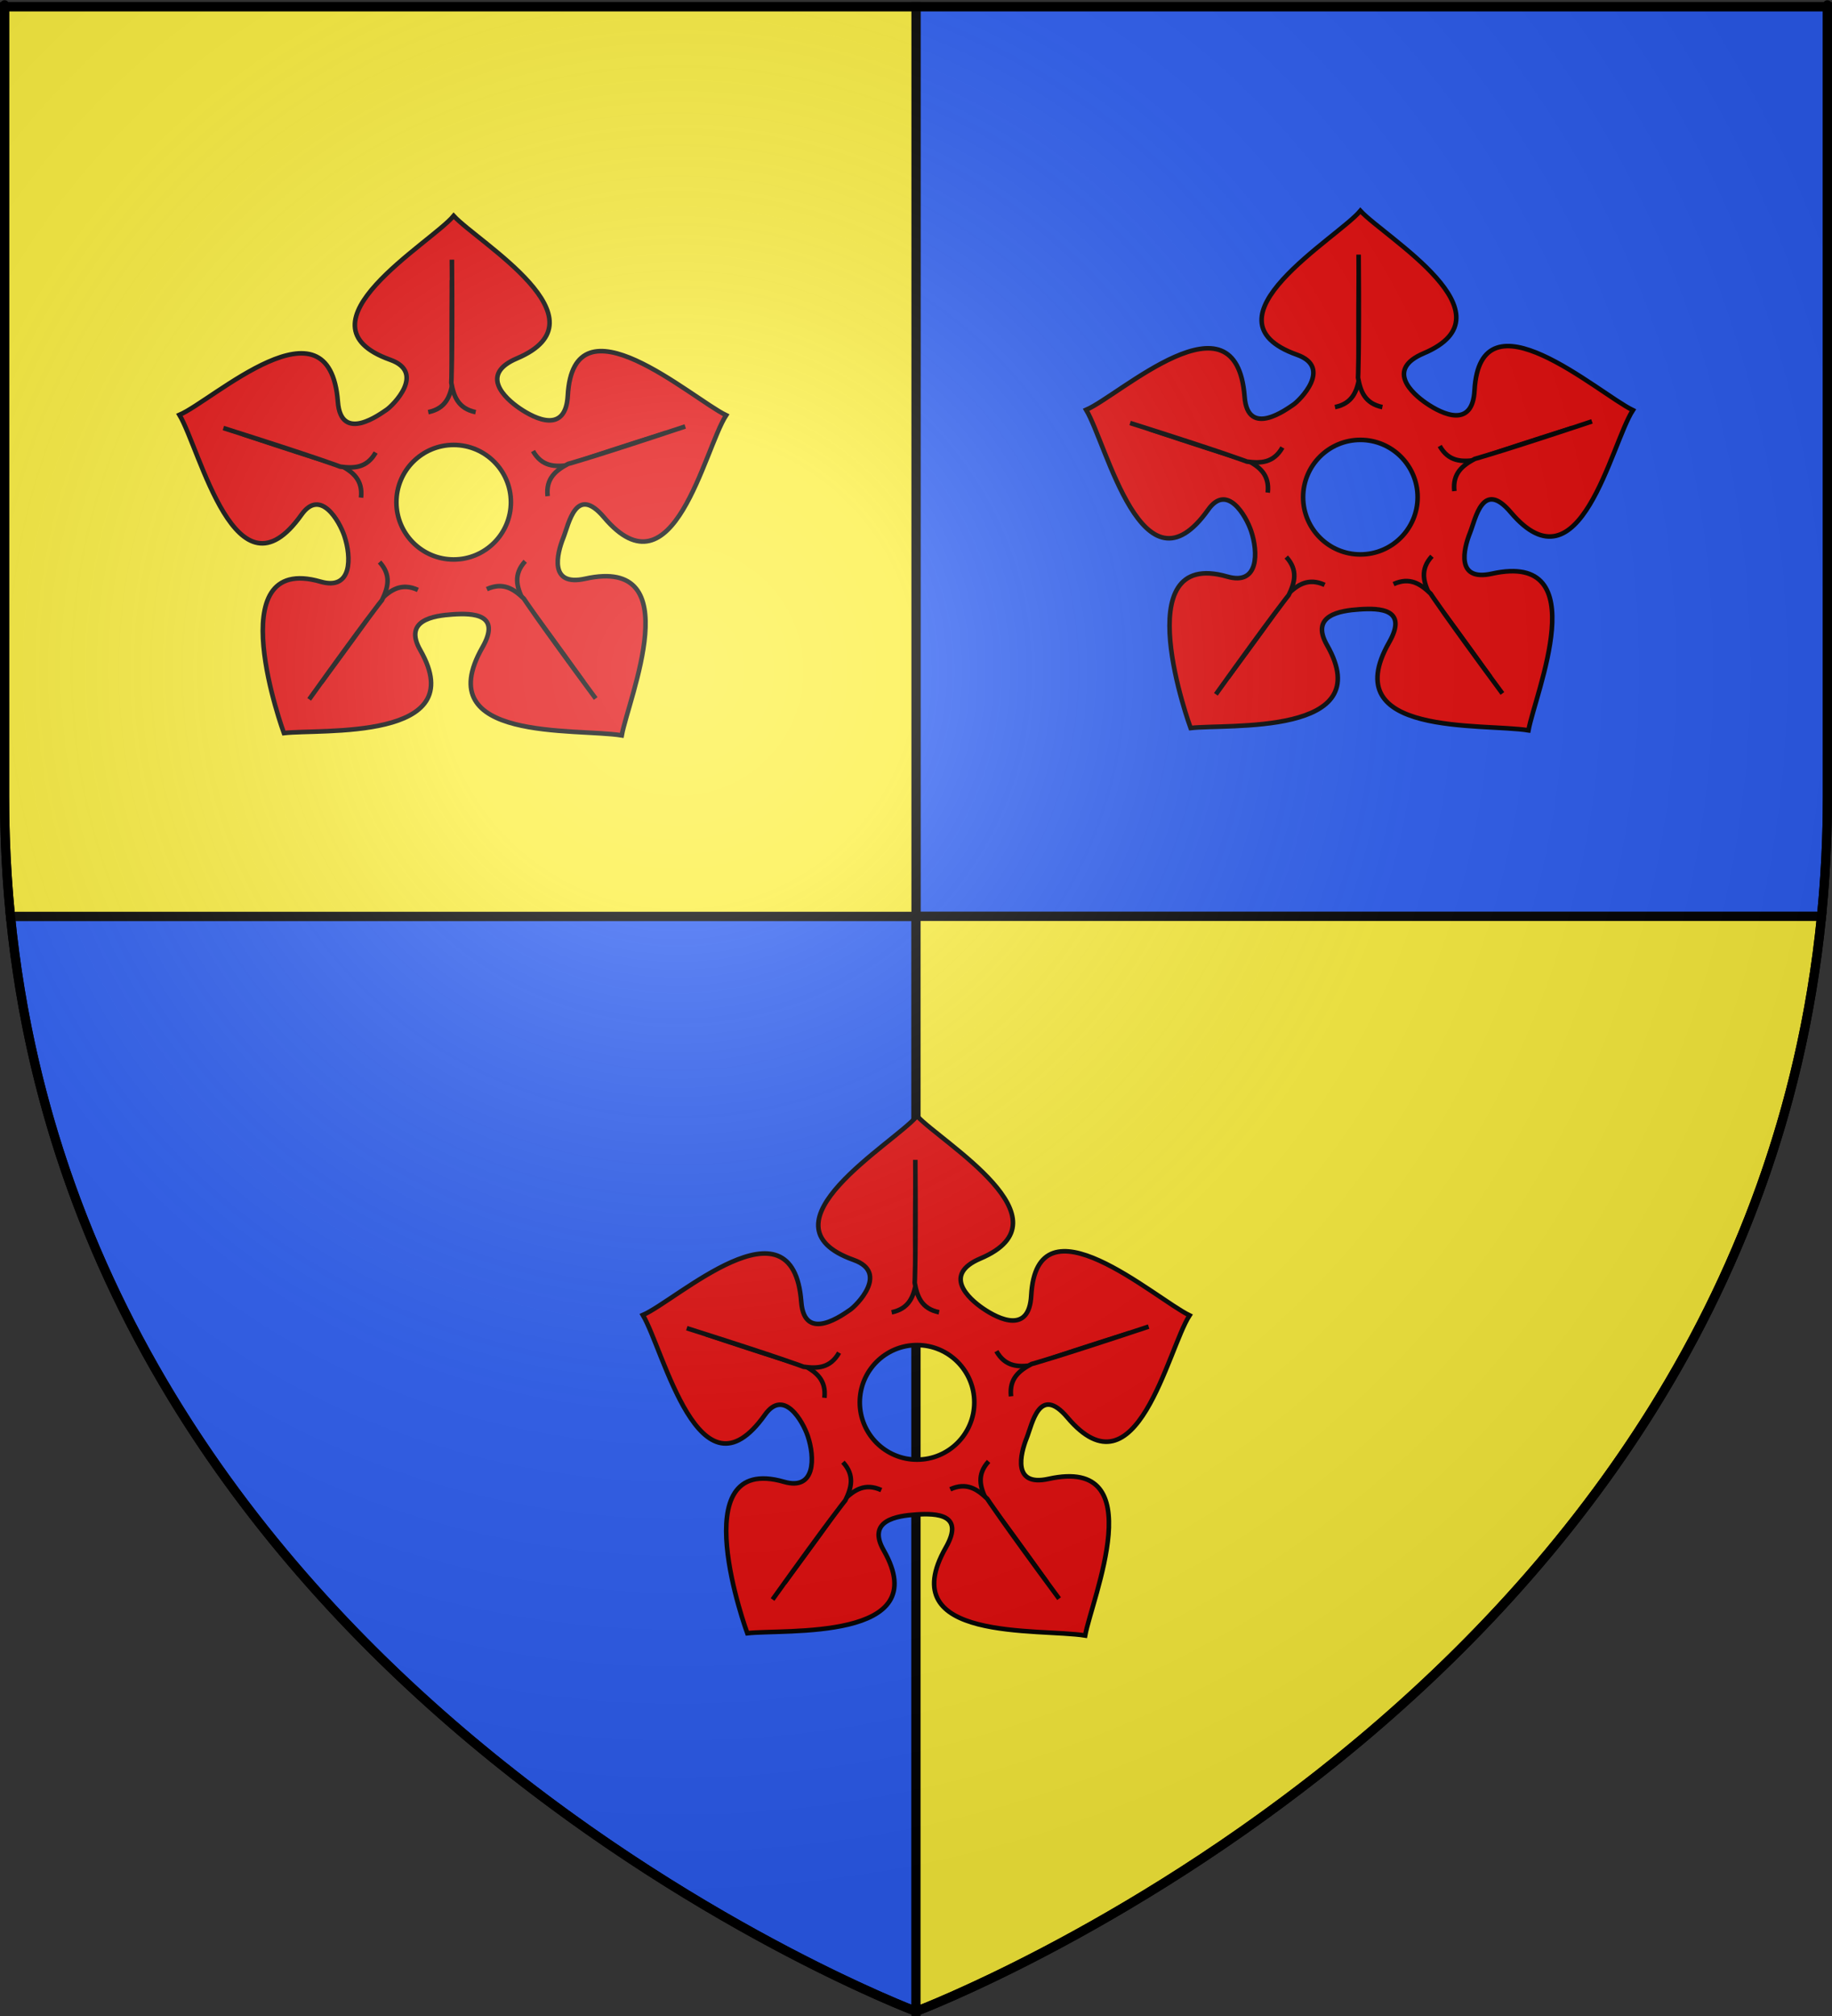
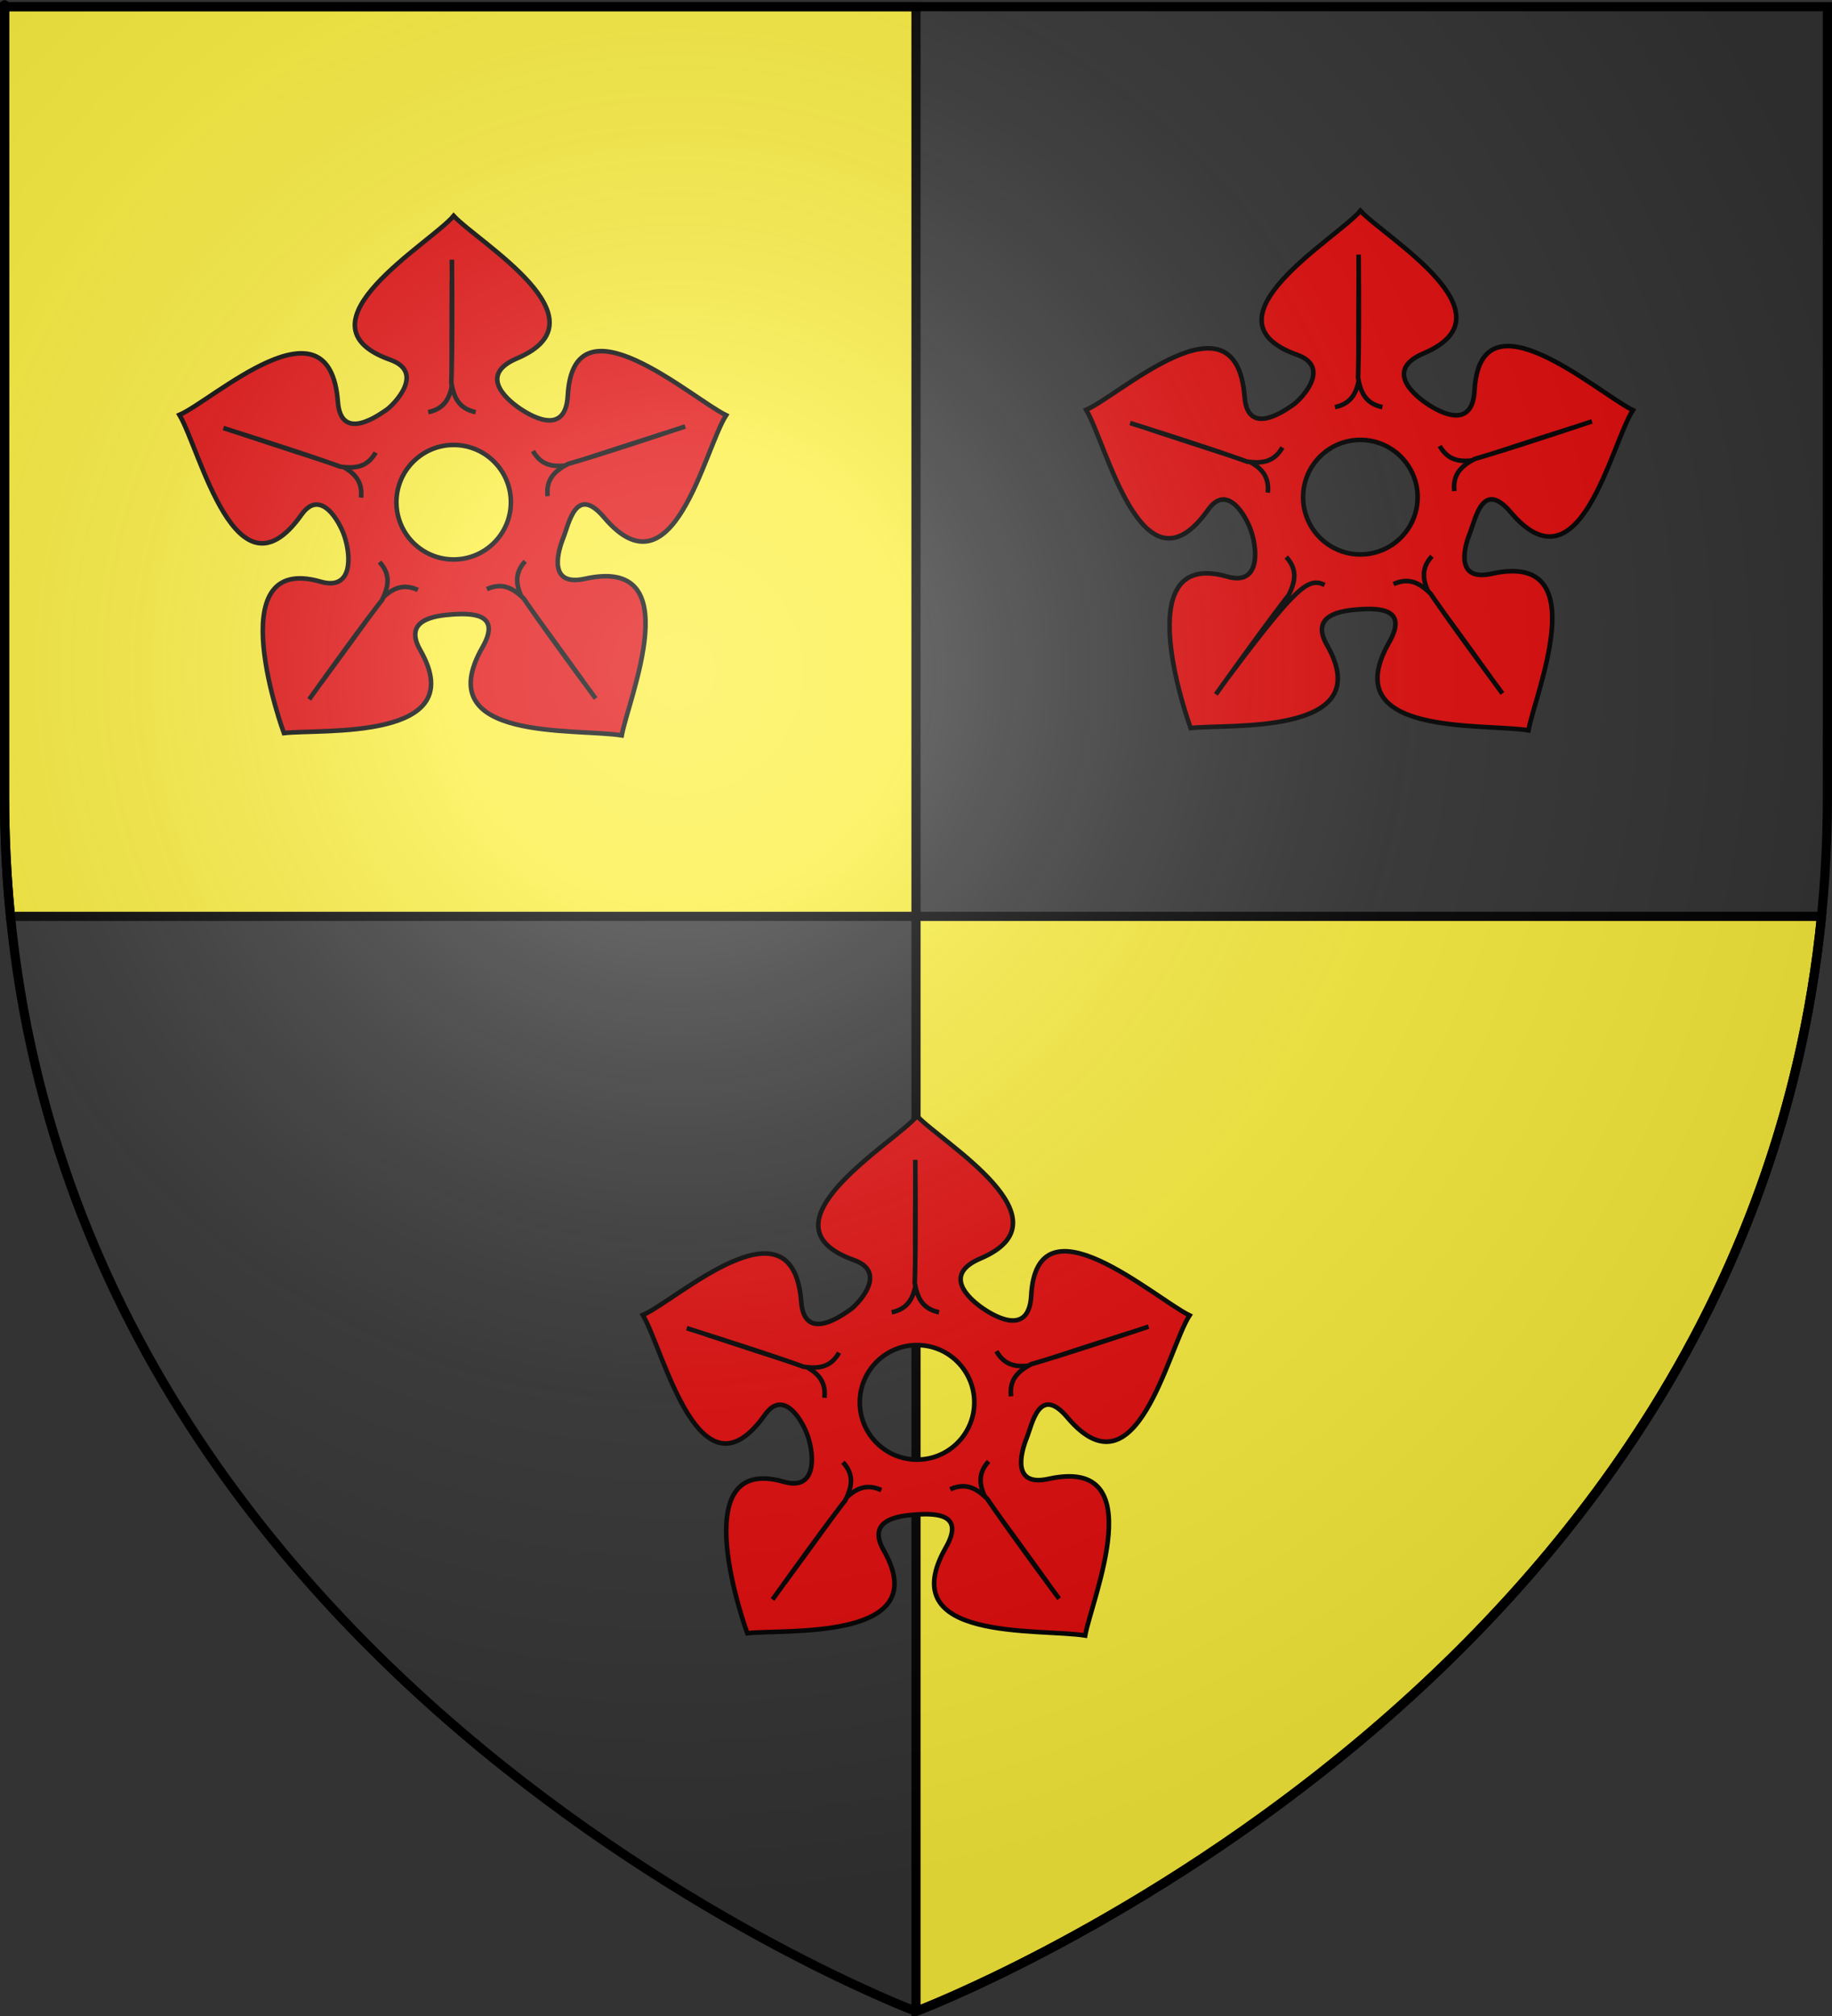
<svg xmlns="http://www.w3.org/2000/svg" xmlns:xlink="http://www.w3.org/1999/xlink" version="1.0" width="600" height="660" id="svg2">
  <rect width="100%" height="100%" fill="#333333" stroke="none" />
  <desc id="desc4">Flag of Canton of Valais (Wallis)</desc>
  <defs id="defs6">
    <linearGradient id="linearGradient2893">
      <stop id="stop2895" style="stop-color:#ffffff;stop-opacity:0.314" offset="0" />
      <stop id="stop2897" style="stop-color:#ffffff;stop-opacity:0.251" offset="0.19" />
      <stop id="stop2901" style="stop-color:#6b6b6b;stop-opacity:0.125" offset="0.6" />
      <stop id="stop2899" style="stop-color:#000000;stop-opacity:0.125" offset="1" />
    </linearGradient>
    <linearGradient id="linearGradient2885">
      <stop id="stop2887" style="stop-color:#ffffff;stop-opacity:1" offset="0" />
      <stop id="stop2891" style="stop-color:#ffffff;stop-opacity:1" offset="0.229" />
      <stop id="stop2889" style="stop-color:#000000;stop-opacity:1" offset="1" />
    </linearGradient>
    <linearGradient id="linearGradient2955">
      <stop id="stop2867" style="stop-color:#fd0000;stop-opacity:1" offset="0" />
      <stop id="stop2873" style="stop-color:#e77275;stop-opacity:0.659" offset="0.5" />
      <stop id="stop2959" style="stop-color:#000000;stop-opacity:0.323" offset="1" />
    </linearGradient>
    <radialGradient cx="225.524" cy="218.901" r="300" fx="225.524" fy="218.901" id="radialGradient2961" xlink:href="#linearGradient2955" gradientUnits="userSpaceOnUse" gradientTransform="matrix(-4.167939e-4,2.183,-1.884,-3.599562e-4,615.597,-289.121)" />
    <polygon points="0,-1 0.588,0.809 -0.951,-0.309 0.951,-0.309 -0.588,0.809 0,-1 " transform="scale(53,53)" id="star" />
    <clipPath id="clip">
      <path d="M 0,-200 L 0,600 L 300,600 L 300,-200 L 0,-200 z" id="path10" />
    </clipPath>
    <radialGradient cx="225.524" cy="218.901" r="300" fx="225.524" fy="218.901" id="radialGradient1911" xlink:href="#linearGradient2955" gradientUnits="userSpaceOnUse" gradientTransform="matrix(-4.167939e-4,2.183,-1.884,-3.599562e-4,615.597,-289.121)" />
    <radialGradient cx="225.524" cy="218.901" r="300" fx="225.524" fy="218.901" id="radialGradient2865" xlink:href="#linearGradient2955" gradientUnits="userSpaceOnUse" gradientTransform="matrix(0,1.749,-1.593,-1.049767e-7,551.788,-191.29)" />
    <radialGradient cx="225.524" cy="218.901" r="300" fx="225.524" fy="218.901" id="radialGradient2871" xlink:href="#linearGradient2955" gradientUnits="userSpaceOnUse" gradientTransform="matrix(0,1.386,-1.323,-5.741131e-8,-158.082,-109.541)" />
    <radialGradient cx="221.445" cy="226.331" r="300" fx="221.445" fy="226.331" id="radialGradient3163" xlink:href="#linearGradient2893" gradientUnits="userSpaceOnUse" gradientTransform="matrix(1.353,0,0,1.349,-77.629,-85.747)" />
  </defs>
  <g id="layer3" style="display:inline">
-     <path d="M 300,2.188 L 300,300 L 596.562,300 C 597.829,287.295 598.5,274.188 598.5,260.719 C 598.5,-24.733 598.5,2.188 598.5,2.188 L 300,2.188 z M 300,300 L 3.438,300 C 29.012,556.543 300,658.5 300,658.5 L 300,300 z" id="path2855" style="fill:#2b5df2;fill-opacity:1;fill-rule:evenodd;stroke:#000000;stroke-width:3;stroke-linecap:butt;stroke-linejoin:miter;stroke-miterlimit:4;stroke-dasharray:none;stroke-opacity:1" />
    <path d="M 1.5,2.188 L 1.5,260.719 C 1.5,274.188 2.171,287.295 3.438,300 L 300,300 L 300,2.188 L 1.5,2.188 z M 300,300 L 300,658.5 C 300,658.5 570.988,556.543 596.562,300 L 300,300 z" id="path3699" style="fill:#fcef3c;fill-opacity:1;fill-rule:evenodd;stroke:#000000;stroke-width:3;stroke-linecap:butt;stroke-linejoin:miter;stroke-miterlimit:4;stroke-dasharray:none;stroke-opacity:1;display:inline" />
    <g transform="translate(196.866,68.562)" id="g4311" style="fill:#e20909;stroke:#000000;stroke-width:1.5;stroke-miterlimit:4;stroke-dasharray:none;stroke-opacity:1">
      <g transform="matrix(0.75,0,0,0.75,157.96,-91.648)" id="g3474" style="fill:#e20909;stroke:#000000;stroke-width:2;stroke-miterlimit:4;stroke-dasharray:none;stroke-opacity:1;display:inline">
        <path d="M -275,125 C -284.735,136.763 -346.318,172.292 -302.656,187.844 C -286.93,193.445 -301.727,207.971 -304.312,209.656 C -306.8,211.278 -324.169,224.472 -325.562,206.156 C -329.199,158.359 -380.206,205.687 -394.75,211.875 C -385.662,227.019 -370.053,295.783 -341.438,255.438 C -333.148,243.75 -324.885,258.271 -322.719,264.719 C -319.599,274.006 -319.255,288.677 -333.094,284.688 C -378.181,271.69 -349.125,350.781 -349.125,350.781 C -333.352,348.885 -266.769,354.485 -289.562,314.594 C -297.033,301.52 -283.876,299.535 -275.406,298.969 C -266.426,298.368 -254.122,298.783 -262.438,313.375 C -285.981,354.69 -221.53,348.536 -201.594,351.781 C -198.691,335.651 -172.031,273.327 -217.562,283.406 C -233.5,286.934 -229.907,272.506 -227.125,265.562 C -224.688,259.482 -221.612,242.095 -209.344,256.594 C -178.959,292.503 -165.59,226.774 -156,212.031 C -171.276,204.604 -222.707,158.557 -225.156,203.469 C -226.069,220.033 -239.114,213.862 -246.219,209 C -252.506,204.698 -263.987,194.274 -247.344,187.219 C -206.979,170.107 -264.218,136.681 -275,125 z M -275,225 C -261.2,225 -250,236.2 -250,250 C -250,263.8 -261.2,275 -275,275 C -288.8,275 -300,263.8 -300,250 C -300,236.2 -288.8,225 -275,225 z" id="path3476" style="fill:#e20909;fill-rule:evenodd;stroke:#000000;stroke-width:2;stroke-linecap:butt;stroke-linejoin:miter;stroke-miterlimit:4;stroke-dasharray:none;stroke-opacity:1" />
        <g id="g3478" style="fill:#e20909;stroke:#000000;stroke-width:2;stroke-miterlimit:4;stroke-dasharray:none;stroke-opacity:1">
          <path d="M -275.712,153.05 C -276.039,196.074 -275.459,197.859 -275.459,197.859 C -276.509,203.775 -278.434,209.115 -286.09,210.686" id="path3480" style="fill:#e20909;fill-rule:evenodd;stroke:#000000;stroke-width:2;stroke-linecap:butt;stroke-linejoin:miter;stroke-miterlimit:4;stroke-dasharray:none;stroke-opacity:1" />
          <path d="M -275.767,144.136 C -275.44,187.16 -276.02,197.859 -276.02,197.859 C -274.97,203.775 -273.045,209.115 -265.389,210.686" id="path3482" style="fill:#e20909;fill-rule:evenodd;stroke:#000000;stroke-width:2;stroke-linecap:butt;stroke-linejoin:miter;stroke-miterlimit:4;stroke-dasharray:none;stroke-opacity:1;display:inline" />
        </g>
        <g transform="matrix(0.309,-0.951,0.951,0.309,-427.413,-89.162)" id="g3484" style="fill:#e20909;stroke:#000000;stroke-width:2;stroke-miterlimit:4;stroke-dasharray:none;stroke-opacity:1;display:inline">
          <path d="M -275.712,153.05 C -276.039,196.074 -275.459,197.859 -275.459,197.859 C -276.509,203.775 -278.434,209.115 -286.09,210.686" id="path3486" style="fill:#e20909;fill-rule:evenodd;stroke:#000000;stroke-width:2;stroke-linecap:butt;stroke-linejoin:miter;stroke-miterlimit:4;stroke-dasharray:none;stroke-opacity:1" />
          <path d="M -275.767,144.136 C -275.44,187.16 -276.02,197.859 -276.02,197.859 C -274.97,203.775 -273.045,209.115 -265.389,210.686" id="path3488" style="fill:#e20909;fill-rule:evenodd;stroke:#000000;stroke-width:2;stroke-linecap:butt;stroke-linejoin:miter;stroke-miterlimit:4;stroke-dasharray:none;stroke-opacity:1;display:inline" />
        </g>
        <g transform="matrix(-0.809,-0.588,0.588,-0.809,-645.942,290.514)" id="g3490" style="fill:#e20909;stroke:#000000;stroke-width:2;stroke-miterlimit:4;stroke-dasharray:none;stroke-opacity:1;display:inline">
          <path d="M -275.712,153.05 C -276.039,196.074 -275.459,197.859 -275.459,197.859 C -276.509,203.775 -278.434,209.115 -286.09,210.686" id="path3492" style="fill:#e20909;fill-rule:evenodd;stroke:#000000;stroke-width:2;stroke-linecap:butt;stroke-linejoin:miter;stroke-miterlimit:4;stroke-dasharray:none;stroke-opacity:1" />
          <path d="M -275.767,144.136 C -275.44,187.16 -276.02,197.859 -276.02,197.859 C -274.97,203.775 -273.045,209.115 -265.389,210.686" id="path3494" style="fill:#e20909;fill-rule:evenodd;stroke:#000000;stroke-width:2;stroke-linecap:butt;stroke-linejoin:miter;stroke-miterlimit:4;stroke-dasharray:none;stroke-opacity:1;display:inline" />
        </g>
        <g transform="matrix(-0.809,0.588,-0.588,-0.809,-351.321,614.443)" id="g3496" style="fill:#e20909;stroke:#000000;stroke-width:2;stroke-miterlimit:4;stroke-dasharray:none;stroke-opacity:1;display:inline">
          <path d="M -275.712,153.05 C -276.039,196.074 -275.459,197.859 -275.459,197.859 C -276.509,203.775 -278.434,209.115 -286.09,210.686" id="path3498" style="fill:#e20909;fill-rule:evenodd;stroke:#000000;stroke-width:2;stroke-linecap:butt;stroke-linejoin:miter;stroke-miterlimit:4;stroke-dasharray:none;stroke-opacity:1" />
          <path d="M -275.767,144.136 C -275.44,187.16 -276.02,197.859 -276.02,197.859 C -274.97,203.775 -273.045,209.115 -265.389,210.686" id="path3500" style="fill:#e20909;fill-rule:evenodd;stroke:#000000;stroke-width:2;stroke-linecap:butt;stroke-linejoin:miter;stroke-miterlimit:4;stroke-dasharray:none;stroke-opacity:1;display:inline" />
        </g>
        <g transform="matrix(0.309,0.951,-0.951,0.309,48.413,434.642)" id="g3502" style="fill:#e20909;stroke:#000000;stroke-width:2;stroke-miterlimit:4;stroke-dasharray:none;stroke-opacity:1;display:inline">
          <path d="M -275.712,153.05 C -276.039,196.074 -275.459,197.859 -275.459,197.859 C -276.509,203.775 -278.434,209.115 -286.09,210.686" id="path3504" style="fill:#e20909;fill-rule:evenodd;stroke:#000000;stroke-width:2;stroke-linecap:butt;stroke-linejoin:miter;stroke-miterlimit:4;stroke-dasharray:none;stroke-opacity:1" />
          <path d="M -275.767,144.136 C -275.44,187.16 -276.02,197.859 -276.02,197.859 C -274.97,203.775 -273.045,209.115 -265.389,210.686" id="path3506" style="fill:#e20909;fill-rule:evenodd;stroke:#000000;stroke-width:2;stroke-linecap:butt;stroke-linejoin:miter;stroke-miterlimit:4;stroke-dasharray:none;stroke-opacity:1;display:inline" />
        </g>
      </g>
    </g>
    <g transform="translate(493.827,66.91)" id="g4330" style="fill:#e20909;stroke:#000000;stroke-width:1.5;stroke-miterlimit:4;stroke-dasharray:none;stroke-opacity:1;display:inline">
      <g transform="matrix(0.75,0,0,0.75,157.96,-91.648)" id="g4332" style="fill:#e20909;stroke:#000000;stroke-width:2;stroke-miterlimit:4;stroke-dasharray:none;stroke-opacity:1;display:inline">
        <path d="M -275,125 C -284.735,136.763 -346.318,172.292 -302.656,187.844 C -286.93,193.445 -301.727,207.971 -304.312,209.656 C -306.8,211.278 -324.169,224.472 -325.562,206.156 C -329.199,158.359 -380.206,205.687 -394.75,211.875 C -385.662,227.019 -370.053,295.783 -341.438,255.438 C -333.148,243.75 -324.885,258.271 -322.719,264.719 C -319.599,274.006 -319.255,288.677 -333.094,284.688 C -378.181,271.69 -349.125,350.781 -349.125,350.781 C -333.352,348.885 -266.769,354.485 -289.562,314.594 C -297.033,301.52 -283.876,299.535 -275.406,298.969 C -266.426,298.368 -254.122,298.783 -262.438,313.375 C -285.981,354.69 -221.53,348.536 -201.594,351.781 C -198.691,335.651 -172.031,273.327 -217.562,283.406 C -233.5,286.934 -229.907,272.506 -227.125,265.562 C -224.688,259.482 -221.612,242.095 -209.344,256.594 C -178.959,292.503 -165.59,226.774 -156,212.031 C -171.276,204.604 -222.707,158.557 -225.156,203.469 C -226.069,220.033 -239.114,213.862 -246.219,209 C -252.506,204.698 -263.987,194.274 -247.344,187.219 C -206.979,170.107 -264.218,136.681 -275,125 z M -275,225 C -261.2,225 -250,236.2 -250,250 C -250,263.8 -261.2,275 -275,275 C -288.8,275 -300,263.8 -300,250 C -300,236.2 -288.8,225 -275,225 z" id="path4334" style="fill:#e20909;fill-rule:evenodd;stroke:#000000;stroke-width:2;stroke-linecap:butt;stroke-linejoin:miter;stroke-miterlimit:4;stroke-dasharray:none;stroke-opacity:1" />
        <g id="g4336" style="fill:#e20909;stroke:#000000;stroke-width:2;stroke-miterlimit:4;stroke-dasharray:none;stroke-opacity:1">
          <path d="M -275.712,153.05 C -276.039,196.074 -275.459,197.859 -275.459,197.859 C -276.509,203.775 -278.434,209.115 -286.09,210.686" id="path4338" style="fill:#e20909;fill-rule:evenodd;stroke:#000000;stroke-width:2;stroke-linecap:butt;stroke-linejoin:miter;stroke-miterlimit:4;stroke-dasharray:none;stroke-opacity:1" />
          <path d="M -275.767,144.136 C -275.44,187.16 -276.02,197.859 -276.02,197.859 C -274.97,203.775 -273.045,209.115 -265.389,210.686" id="path4340" style="fill:#e20909;fill-rule:evenodd;stroke:#000000;stroke-width:2;stroke-linecap:butt;stroke-linejoin:miter;stroke-miterlimit:4;stroke-dasharray:none;stroke-opacity:1;display:inline" />
        </g>
        <g transform="matrix(0.309,-0.951,0.951,0.309,-427.413,-89.162)" id="g4342" style="fill:#e20909;stroke:#000000;stroke-width:2;stroke-miterlimit:4;stroke-dasharray:none;stroke-opacity:1;display:inline">
          <path d="M -275.712,153.05 C -276.039,196.074 -275.459,197.859 -275.459,197.859 C -276.509,203.775 -278.434,209.115 -286.09,210.686" id="path4344" style="fill:#e20909;fill-rule:evenodd;stroke:#000000;stroke-width:2;stroke-linecap:butt;stroke-linejoin:miter;stroke-miterlimit:4;stroke-dasharray:none;stroke-opacity:1" />
          <path d="M -275.767,144.136 C -275.44,187.16 -276.02,197.859 -276.02,197.859 C -274.97,203.775 -273.045,209.115 -265.389,210.686" id="path4346" style="fill:#e20909;fill-rule:evenodd;stroke:#000000;stroke-width:2;stroke-linecap:butt;stroke-linejoin:miter;stroke-miterlimit:4;stroke-dasharray:none;stroke-opacity:1;display:inline" />
        </g>
        <g transform="matrix(-0.809,-0.588,0.588,-0.809,-645.942,290.514)" id="g4348" style="fill:#e20909;stroke:#000000;stroke-width:2;stroke-miterlimit:4;stroke-dasharray:none;stroke-opacity:1;display:inline">
-           <path d="M -275.712,153.05 C -276.039,196.074 -275.459,197.859 -275.459,197.859 C -276.509,203.775 -278.434,209.115 -286.09,210.686" id="path4350" style="fill:#e20909;fill-rule:evenodd;stroke:#000000;stroke-width:2;stroke-linecap:butt;stroke-linejoin:miter;stroke-miterlimit:4;stroke-dasharray:none;stroke-opacity:1" />
+           <path d="M -275.712,153.05 C -276.509,203.775 -278.434,209.115 -286.09,210.686" id="path4350" style="fill:#e20909;fill-rule:evenodd;stroke:#000000;stroke-width:2;stroke-linecap:butt;stroke-linejoin:miter;stroke-miterlimit:4;stroke-dasharray:none;stroke-opacity:1" />
          <path d="M -275.767,144.136 C -275.44,187.16 -276.02,197.859 -276.02,197.859 C -274.97,203.775 -273.045,209.115 -265.389,210.686" id="path4352" style="fill:#e20909;fill-rule:evenodd;stroke:#000000;stroke-width:2;stroke-linecap:butt;stroke-linejoin:miter;stroke-miterlimit:4;stroke-dasharray:none;stroke-opacity:1;display:inline" />
        </g>
        <g transform="matrix(-0.809,0.588,-0.588,-0.809,-351.321,614.443)" id="g4354" style="fill:#e20909;stroke:#000000;stroke-width:2;stroke-miterlimit:4;stroke-dasharray:none;stroke-opacity:1;display:inline">
          <path d="M -275.712,153.05 C -276.039,196.074 -275.459,197.859 -275.459,197.859 C -276.509,203.775 -278.434,209.115 -286.09,210.686" id="path4356" style="fill:#e20909;fill-rule:evenodd;stroke:#000000;stroke-width:2;stroke-linecap:butt;stroke-linejoin:miter;stroke-miterlimit:4;stroke-dasharray:none;stroke-opacity:1" />
          <path d="M -275.767,144.136 C -275.44,187.16 -276.02,197.859 -276.02,197.859 C -274.97,203.775 -273.045,209.115 -265.389,210.686" id="path4358" style="fill:#e20909;fill-rule:evenodd;stroke:#000000;stroke-width:2;stroke-linecap:butt;stroke-linejoin:miter;stroke-miterlimit:4;stroke-dasharray:none;stroke-opacity:1;display:inline" />
        </g>
        <g transform="matrix(0.309,0.951,-0.951,0.309,48.413,434.642)" id="g4360" style="fill:#e20909;stroke:#000000;stroke-width:2;stroke-miterlimit:4;stroke-dasharray:none;stroke-opacity:1;display:inline">
          <path d="M -275.712,153.05 C -276.039,196.074 -275.459,197.859 -275.459,197.859 C -276.509,203.775 -278.434,209.115 -286.09,210.686" id="path4362" style="fill:#e20909;fill-rule:evenodd;stroke:#000000;stroke-width:2;stroke-linecap:butt;stroke-linejoin:miter;stroke-miterlimit:4;stroke-dasharray:none;stroke-opacity:1" />
          <path d="M -275.767,144.136 C -275.44,187.16 -276.02,197.859 -276.02,197.859 C -274.97,203.775 -273.045,209.115 -265.389,210.686" id="path4364" style="fill:#e20909;fill-rule:evenodd;stroke:#000000;stroke-width:2;stroke-linecap:butt;stroke-linejoin:miter;stroke-miterlimit:4;stroke-dasharray:none;stroke-opacity:1;display:inline" />
        </g>
      </g>
    </g>
    <g transform="translate(348.634,363.254)" id="g4366" style="fill:#e20909;stroke:#000000;stroke-width:1.5;stroke-miterlimit:4;stroke-dasharray:none;stroke-opacity:1;display:inline">
      <g transform="matrix(0.75,0,0,0.75,157.96,-91.648)" id="g4368" style="fill:#e20909;stroke:#000000;stroke-width:2;stroke-miterlimit:4;stroke-dasharray:none;stroke-opacity:1;display:inline">
        <path d="M -275,125 C -284.735,136.763 -346.318,172.292 -302.656,187.844 C -286.93,193.445 -301.727,207.971 -304.312,209.656 C -306.8,211.278 -324.169,224.472 -325.562,206.156 C -329.199,158.359 -380.206,205.687 -394.75,211.875 C -385.662,227.019 -370.053,295.783 -341.438,255.438 C -333.148,243.75 -324.885,258.271 -322.719,264.719 C -319.599,274.006 -319.255,288.677 -333.094,284.688 C -378.181,271.69 -349.125,350.781 -349.125,350.781 C -333.352,348.885 -266.769,354.485 -289.562,314.594 C -297.033,301.52 -283.876,299.535 -275.406,298.969 C -266.426,298.368 -254.122,298.783 -262.438,313.375 C -285.981,354.69 -221.53,348.536 -201.594,351.781 C -198.691,335.651 -172.031,273.327 -217.562,283.406 C -233.5,286.934 -229.907,272.506 -227.125,265.562 C -224.688,259.482 -221.612,242.095 -209.344,256.594 C -178.959,292.503 -165.59,226.774 -156,212.031 C -171.276,204.604 -222.707,158.557 -225.156,203.469 C -226.069,220.033 -239.114,213.862 -246.219,209 C -252.506,204.698 -263.987,194.274 -247.344,187.219 C -206.979,170.107 -264.218,136.681 -275,125 z M -275,225 C -261.2,225 -250,236.2 -250,250 C -250,263.8 -261.2,275 -275,275 C -288.8,275 -300,263.8 -300,250 C -300,236.2 -288.8,225 -275,225 z" id="path4370" style="fill:#e20909;fill-rule:evenodd;stroke:#000000;stroke-width:2;stroke-linecap:butt;stroke-linejoin:miter;stroke-miterlimit:4;stroke-dasharray:none;stroke-opacity:1" />
        <g id="g4372" style="fill:#e20909;stroke:#000000;stroke-width:2;stroke-miterlimit:4;stroke-dasharray:none;stroke-opacity:1">
          <path d="M -275.712,153.05 C -276.039,196.074 -275.459,197.859 -275.459,197.859 C -276.509,203.775 -278.434,209.115 -286.09,210.686" id="path4374" style="fill:#e20909;fill-rule:evenodd;stroke:#000000;stroke-width:2;stroke-linecap:butt;stroke-linejoin:miter;stroke-miterlimit:4;stroke-dasharray:none;stroke-opacity:1" />
          <path d="M -275.767,144.136 C -275.44,187.16 -276.02,197.859 -276.02,197.859 C -274.97,203.775 -273.045,209.115 -265.389,210.686" id="path4376" style="fill:#e20909;fill-rule:evenodd;stroke:#000000;stroke-width:2;stroke-linecap:butt;stroke-linejoin:miter;stroke-miterlimit:4;stroke-dasharray:none;stroke-opacity:1;display:inline" />
        </g>
        <g transform="matrix(0.309,-0.951,0.951,0.309,-427.413,-89.162)" id="g4378" style="fill:#e20909;stroke:#000000;stroke-width:2;stroke-miterlimit:4;stroke-dasharray:none;stroke-opacity:1;display:inline">
          <path d="M -275.712,153.05 C -276.039,196.074 -275.459,197.859 -275.459,197.859 C -276.509,203.775 -278.434,209.115 -286.09,210.686" id="path4380" style="fill:#e20909;fill-rule:evenodd;stroke:#000000;stroke-width:2;stroke-linecap:butt;stroke-linejoin:miter;stroke-miterlimit:4;stroke-dasharray:none;stroke-opacity:1" />
          <path d="M -275.767,144.136 C -275.44,187.16 -276.02,197.859 -276.02,197.859 C -274.97,203.775 -273.045,209.115 -265.389,210.686" id="path4382" style="fill:#e20909;fill-rule:evenodd;stroke:#000000;stroke-width:2;stroke-linecap:butt;stroke-linejoin:miter;stroke-miterlimit:4;stroke-dasharray:none;stroke-opacity:1;display:inline" />
        </g>
        <g transform="matrix(-0.809,-0.588,0.588,-0.809,-645.942,290.514)" id="g4384" style="fill:#e20909;stroke:#000000;stroke-width:2;stroke-miterlimit:4;stroke-dasharray:none;stroke-opacity:1;display:inline">
          <path d="M -275.712,153.05 C -276.039,196.074 -275.459,197.859 -275.459,197.859 C -276.509,203.775 -278.434,209.115 -286.09,210.686" id="path4386" style="fill:#e20909;fill-rule:evenodd;stroke:#000000;stroke-width:2;stroke-linecap:butt;stroke-linejoin:miter;stroke-miterlimit:4;stroke-dasharray:none;stroke-opacity:1" />
          <path d="M -275.767,144.136 C -275.44,187.16 -276.02,197.859 -276.02,197.859 C -274.97,203.775 -273.045,209.115 -265.389,210.686" id="path4388" style="fill:#e20909;fill-rule:evenodd;stroke:#000000;stroke-width:2;stroke-linecap:butt;stroke-linejoin:miter;stroke-miterlimit:4;stroke-dasharray:none;stroke-opacity:1;display:inline" />
        </g>
        <g transform="matrix(-0.809,0.588,-0.588,-0.809,-351.321,614.443)" id="g4390" style="fill:#e20909;stroke:#000000;stroke-width:2;stroke-miterlimit:4;stroke-dasharray:none;stroke-opacity:1;display:inline">
          <path d="M -275.712,153.05 C -276.039,196.074 -275.459,197.859 -275.459,197.859 C -276.509,203.775 -278.434,209.115 -286.09,210.686" id="path4392" style="fill:#e20909;fill-rule:evenodd;stroke:#000000;stroke-width:2;stroke-linecap:butt;stroke-linejoin:miter;stroke-miterlimit:4;stroke-dasharray:none;stroke-opacity:1" />
          <path d="M -275.767,144.136 C -275.44,187.16 -276.02,197.859 -276.02,197.859 C -274.97,203.775 -273.045,209.115 -265.389,210.686" id="path4394" style="fill:#e20909;fill-rule:evenodd;stroke:#000000;stroke-width:2;stroke-linecap:butt;stroke-linejoin:miter;stroke-miterlimit:4;stroke-dasharray:none;stroke-opacity:1;display:inline" />
        </g>
        <g transform="matrix(0.309,0.951,-0.951,0.309,48.413,434.642)" id="g4396" style="fill:#e20909;stroke:#000000;stroke-width:2;stroke-miterlimit:4;stroke-dasharray:none;stroke-opacity:1;display:inline">
          <path d="M -275.712,153.05 C -276.039,196.074 -275.459,197.859 -275.459,197.859 C -276.509,203.775 -278.434,209.115 -286.09,210.686" id="path4398" style="fill:#e20909;fill-rule:evenodd;stroke:#000000;stroke-width:2;stroke-linecap:butt;stroke-linejoin:miter;stroke-miterlimit:4;stroke-dasharray:none;stroke-opacity:1" />
          <path d="M -275.767,144.136 C -275.44,187.16 -276.02,197.859 -276.02,197.859 C -274.97,203.775 -273.045,209.115 -265.389,210.686" id="path4400" style="fill:#e20909;fill-rule:evenodd;stroke:#000000;stroke-width:2;stroke-linecap:butt;stroke-linejoin:miter;stroke-miterlimit:4;stroke-dasharray:none;stroke-opacity:1;display:inline" />
        </g>
      </g>
    </g>
  </g>
  <g id="layer4" />
  <g id="layer2">
    <path d="M 300,658.5 C 300,658.5 598.5,546.18 598.5,260.728 C 598.5,-24.723 598.5,2.176 598.5,2.176 L 1.5,2.176 L 1.5,260.728 C 1.5,546.18 300,658.5 300,658.5 z" id="path2875" style="opacity:1;fill:url(#radialGradient3163);fill-opacity:1;fill-rule:evenodd;stroke:none;stroke-width:1px;stroke-linecap:butt;stroke-linejoin:miter;stroke-opacity:1" />
  </g>
  <g id="layer1">
    <path d="M 300,658.5 C 300,658.5 1.5,546.18 1.5,260.728 C 1.5,-24.723 1.5,2.176 1.5,2.176 L 598.5,2.176 L 598.5,260.728 C 598.5,546.18 300,658.5 300,658.5 z" id="path1411" style="opacity:1;fill:none;fill-opacity:1;fill-rule:evenodd;stroke:#000000;stroke-width:3;stroke-linecap:butt;stroke-linejoin:miter;stroke-miterlimit:4;stroke-dasharray:none;stroke-opacity:1" />
  </g>
</svg>